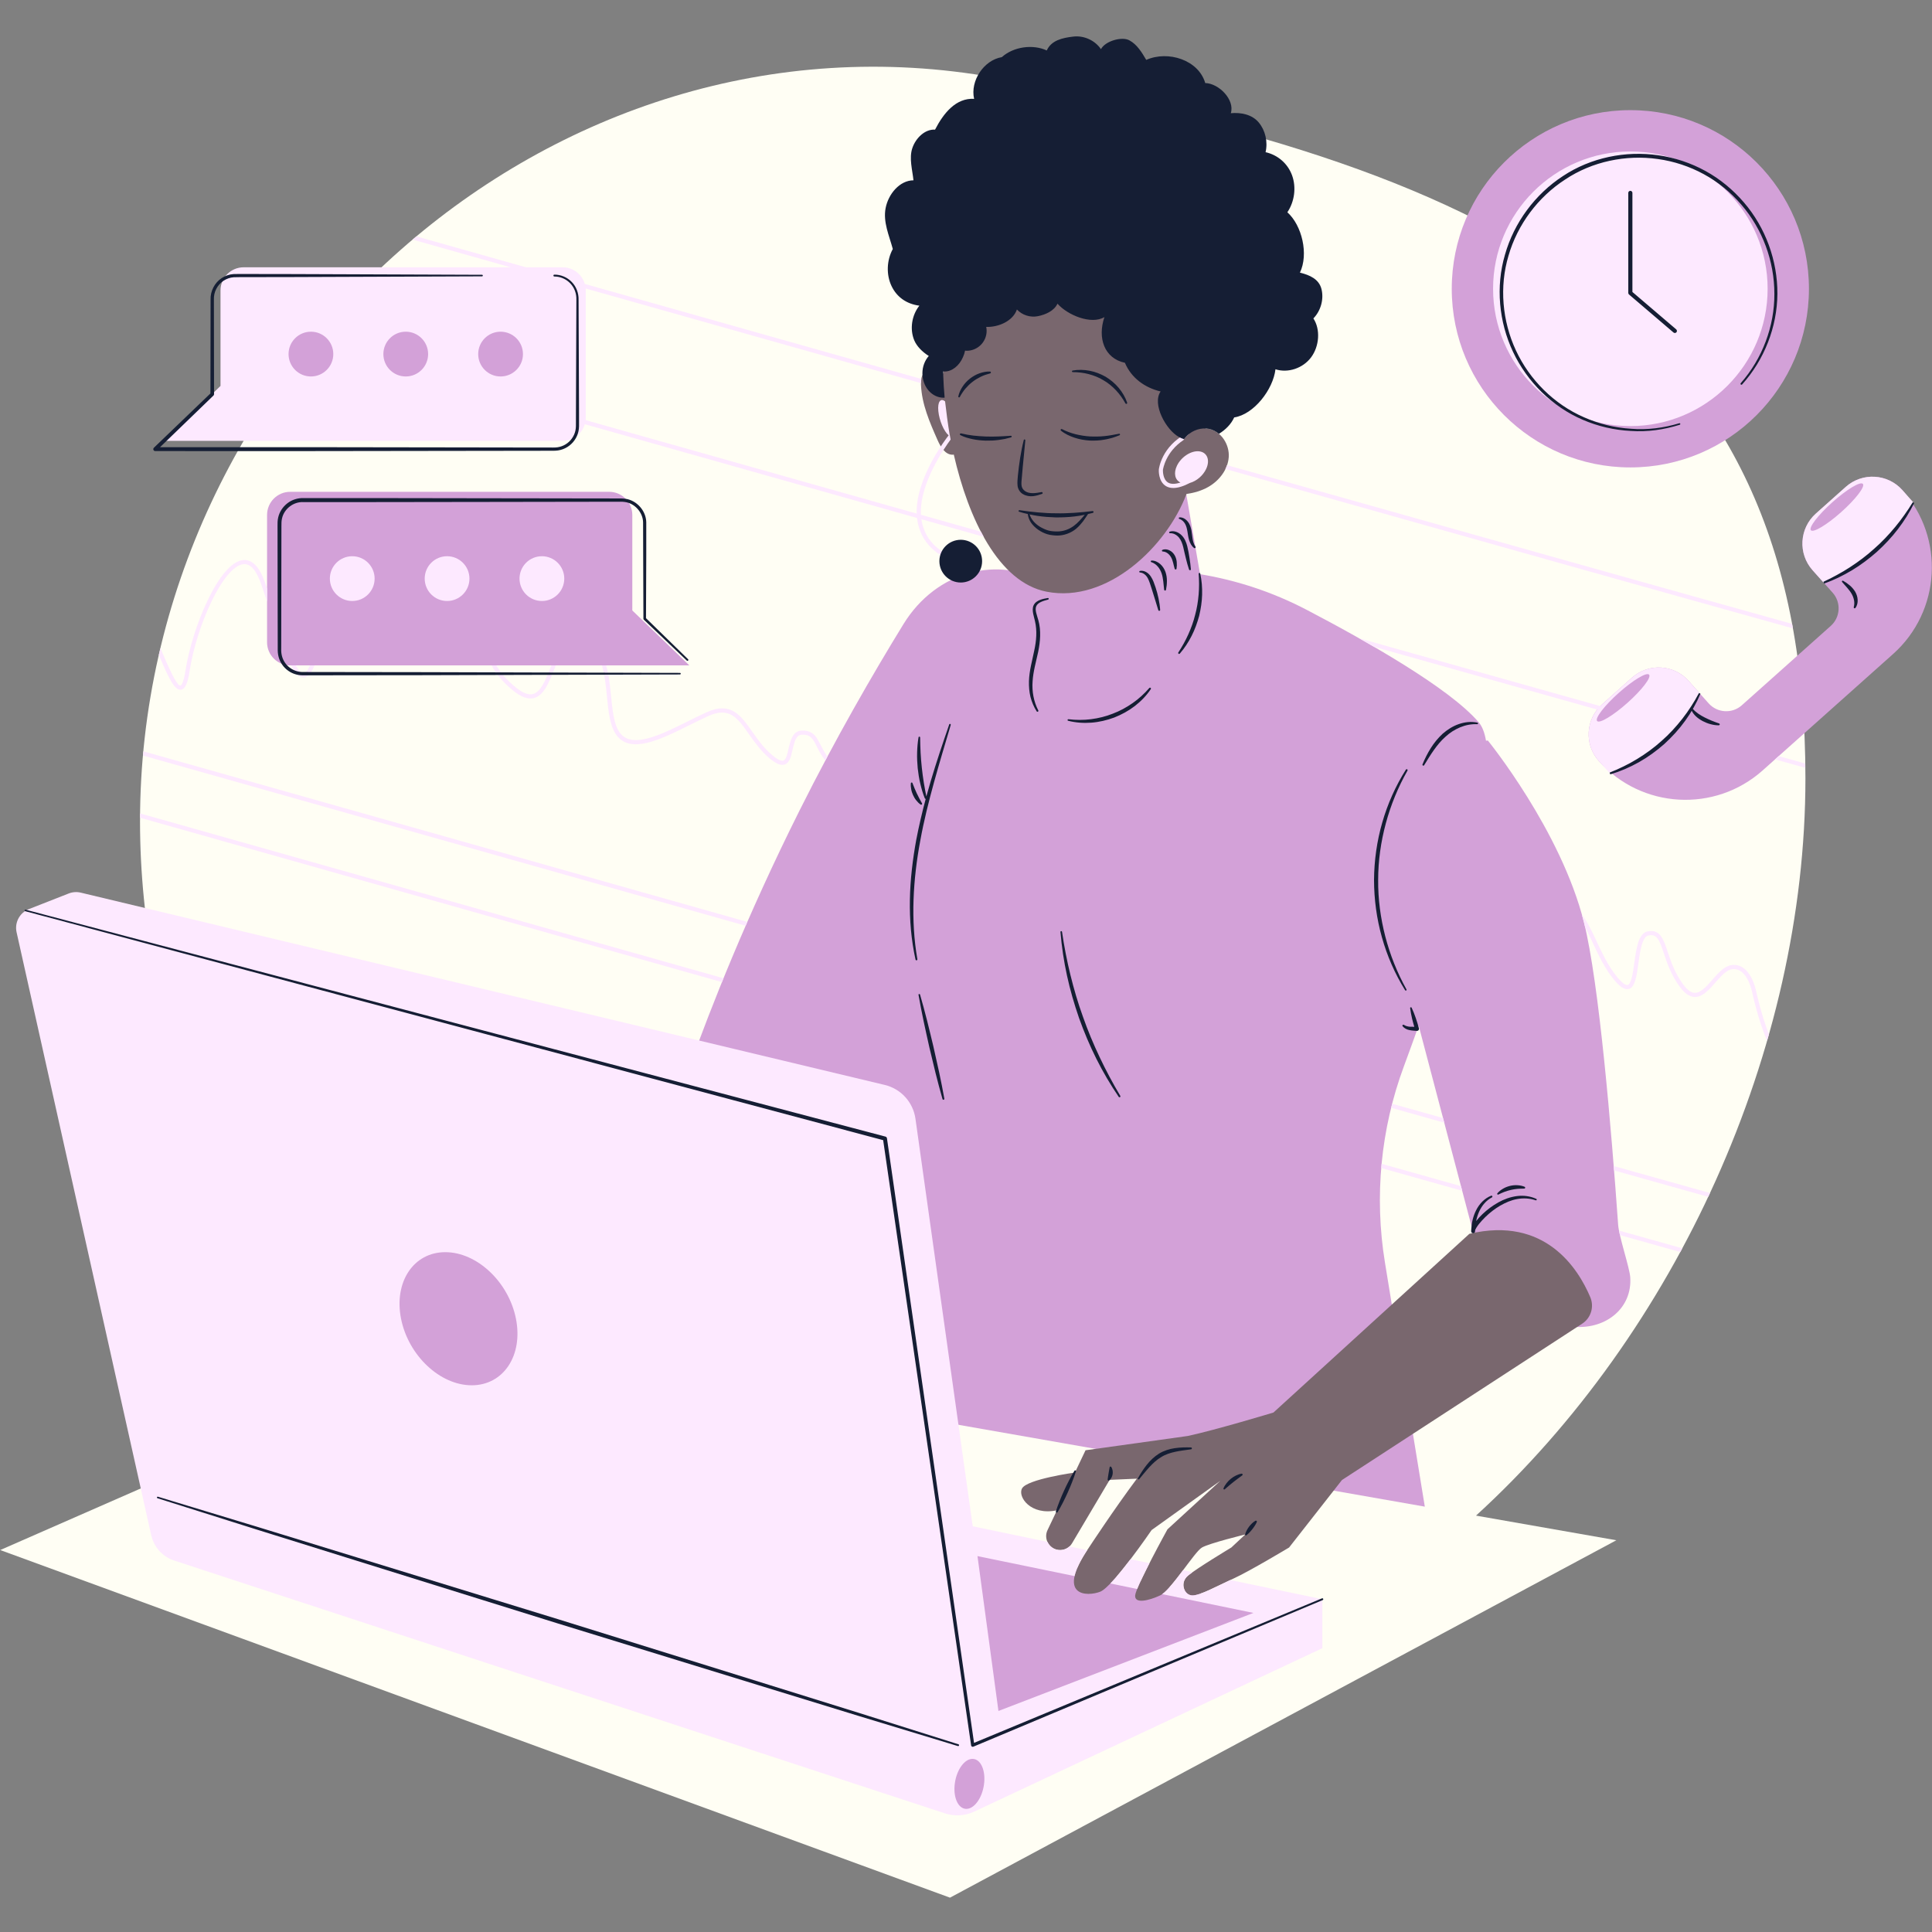
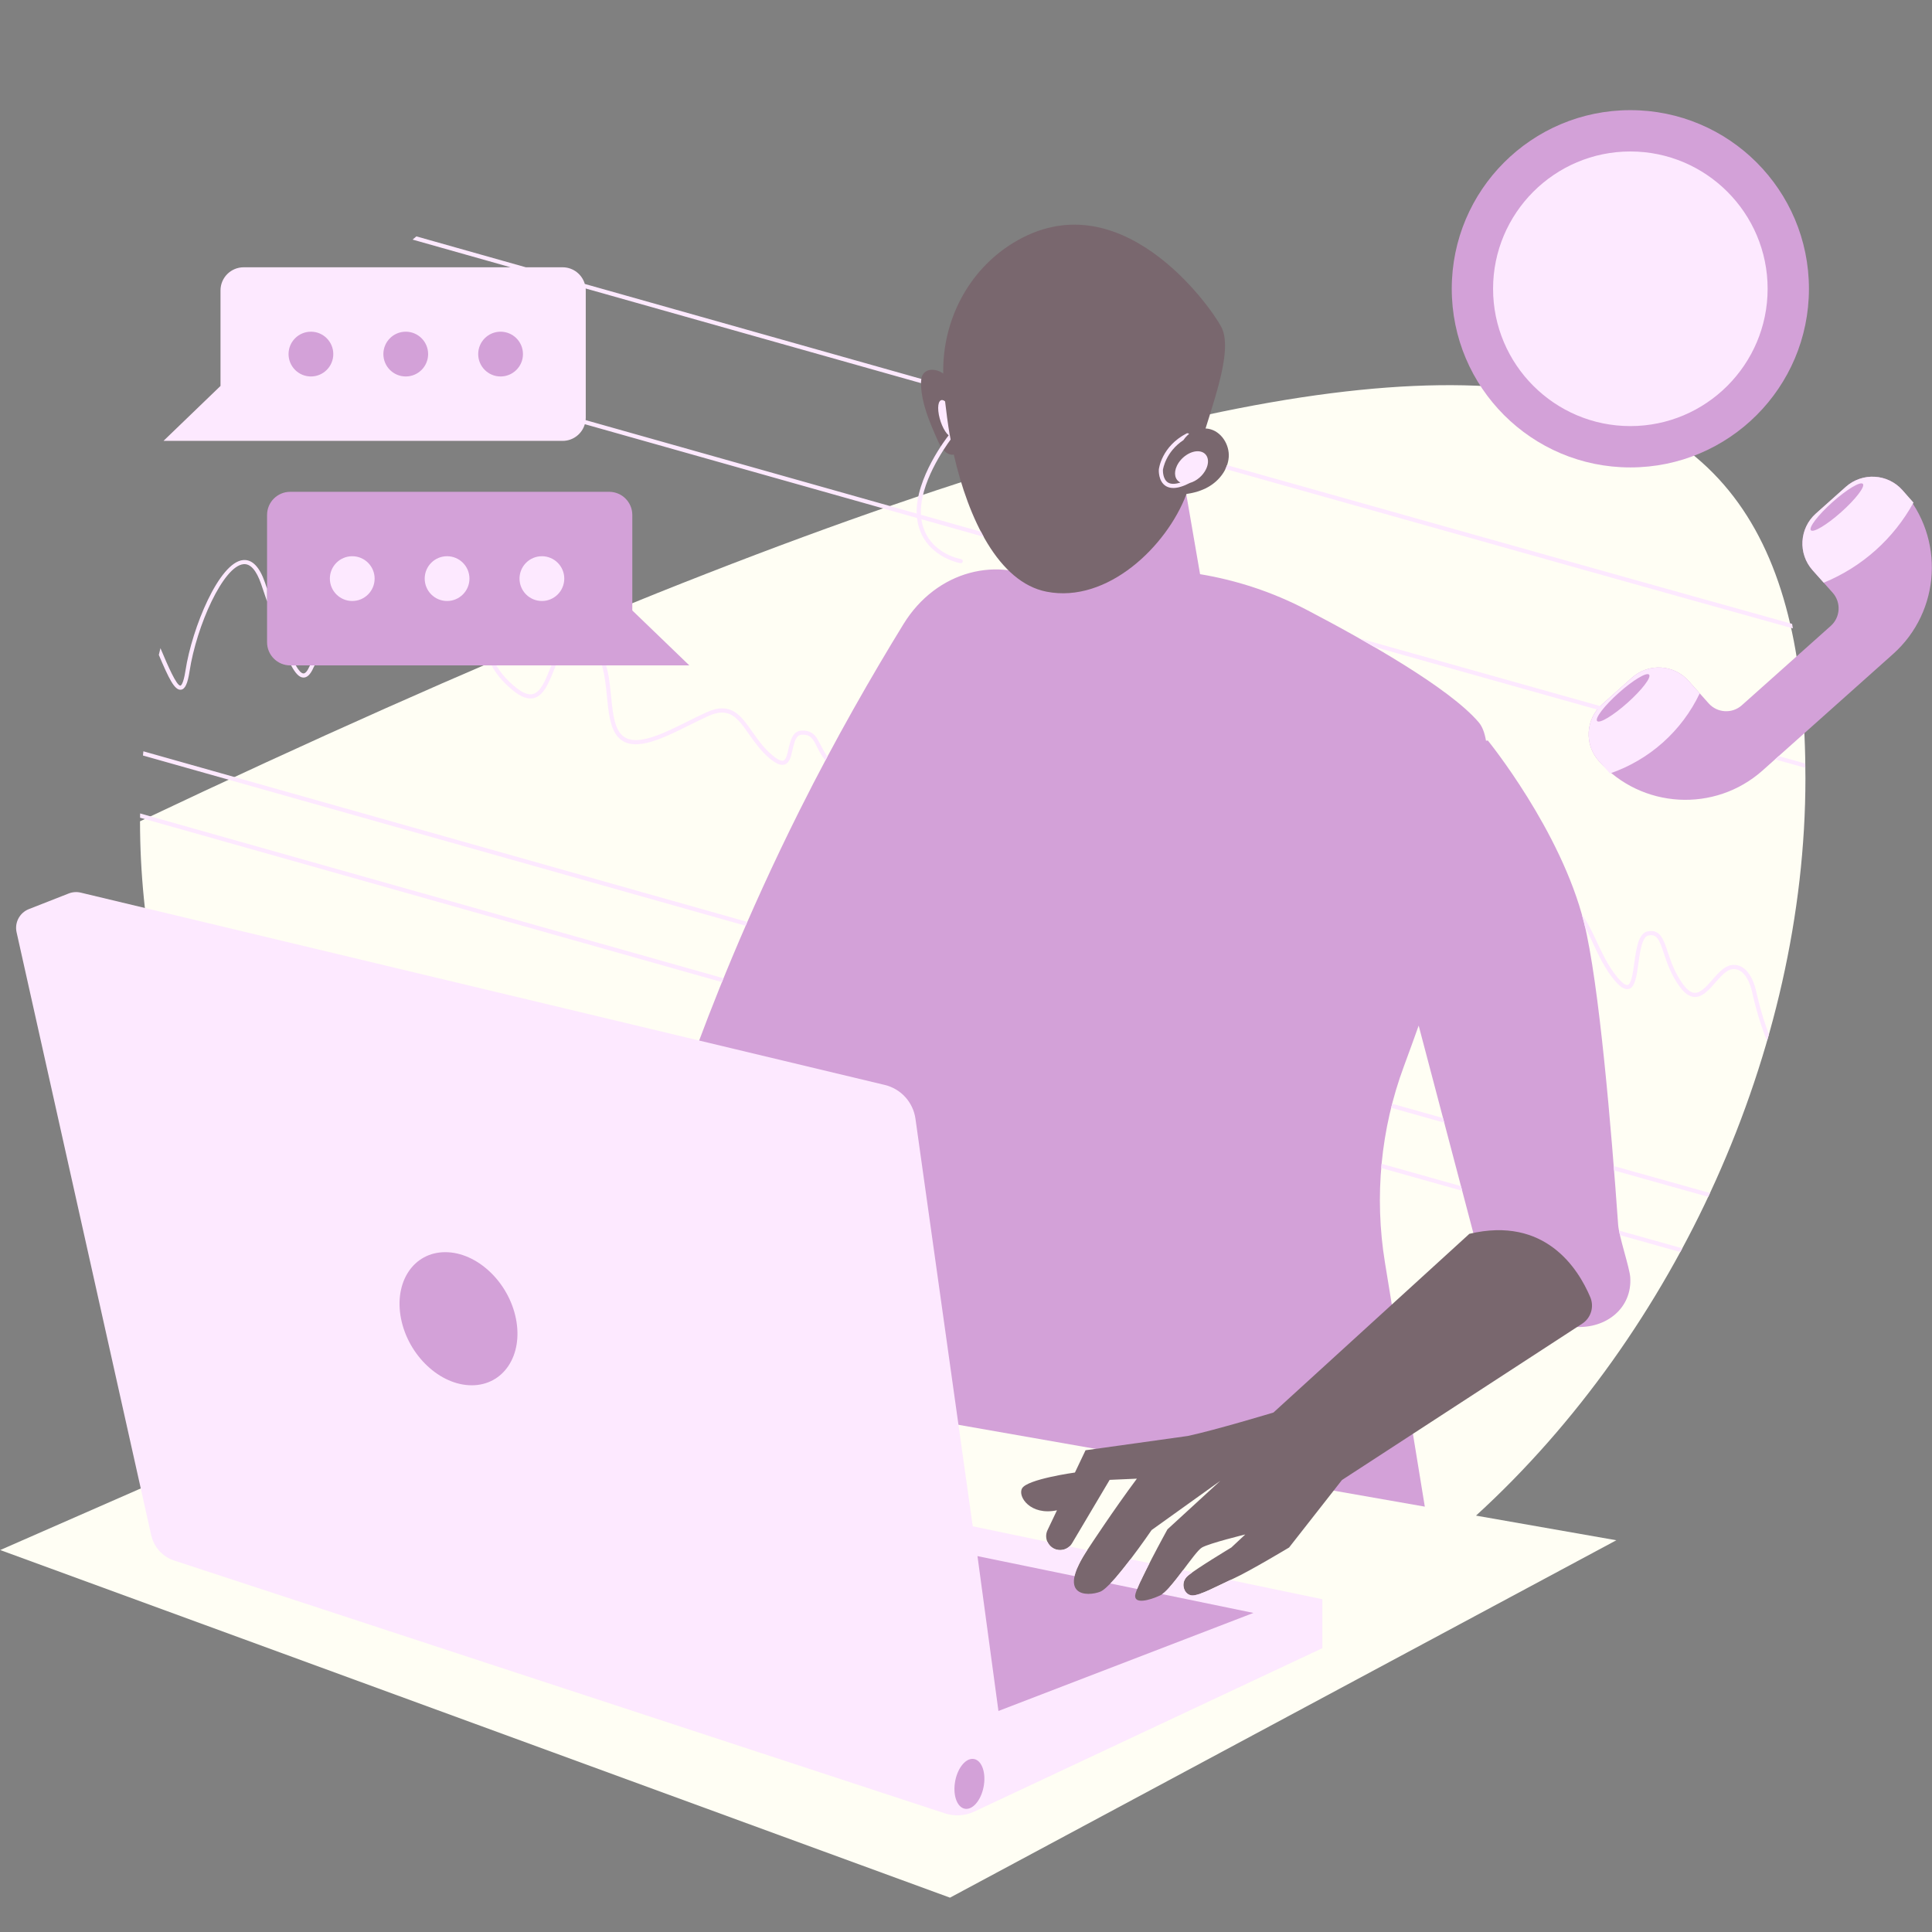
<svg xmlns="http://www.w3.org/2000/svg" width="810pt" viewBox="0 0 810 810" height="810pt" preserveAspectRatio="xMidYMid meet">
  <rect x="0" y="0" width="810" height="810" fill="#808080" stroke="none" />
  <defs />
  <g xml:id="surface1" id="surface1">
    <g clip-rule="nonzero">
-       <path style=" stroke:none;fill-rule:nonzero;fill:rgb(100%,99.609%,95.689%);fill-opacity:1;" d="M 618.82 635.43 L 677.664 645.758 L 398.289 795.602 L 0.094 649.863 L 150.195 584.07 C 93.91 516.527 58.703 430.891 58.703 344.336 C 58.703 154.703 230.633 -1.023 417.219 32.555 C 633.898 71.555 756.934 136.699 756.934 326.332 C 756.934 440.047 702.93 558.668 618.82 635.43 " />
+       <path style=" stroke:none;fill-rule:nonzero;fill:rgb(100%,99.609%,95.689%);fill-opacity:1;" d="M 618.82 635.43 L 677.664 645.758 L 398.289 795.602 L 0.094 649.863 L 150.195 584.07 C 93.91 516.527 58.703 430.891 58.703 344.336 C 633.898 71.555 756.934 136.699 756.934 326.332 C 756.934 440.047 702.93 558.668 618.82 635.43 " />
    </g>
    <g clip-rule="nonzero">
      <path style=" stroke:none;fill-rule:nonzero;fill:rgb(82.75%,63.139%,84.709%);fill-opacity:1;" d="M 797.586 205.477 C 791.402 198.547 780.777 197.945 773.848 204.125 L 761.289 215.332 C 754.359 221.52 753.758 232.145 759.938 239.074 L 768.348 248.496 C 771.969 252.559 771.613 258.793 767.555 262.414 L 730.277 295.68 C 726.219 299.309 719.988 298.949 716.359 294.887 L 707.957 285.457 C 701.777 278.535 691.148 277.926 684.227 284.113 L 671.668 295.32 C 664.738 301.5 664.129 312.125 670.312 319.059 C 688.203 339.117 718.973 340.871 739.027 322.977 L 793.668 274.215 C 813.723 256.312 815.477 225.539 797.586 205.477 Z M 683.527 195.969 C 724.887 195.969 758.406 162.438 758.406 121.07 C 758.406 79.707 724.887 46.18 683.527 46.18 C 642.18 46.18 608.656 79.707 608.656 121.07 C 608.656 162.438 642.18 195.969 683.527 195.969 Z M 265.098 255.934 L 265.098 215.902 C 265.098 210.539 260.758 206.195 255.398 206.195 L 121.672 206.195 C 116.312 206.195 111.969 210.539 111.969 215.902 L 111.969 269.27 C 111.969 274.621 116.312 278.969 121.672 278.969 L 289.004 278.969 Z M 209.867 161.293 C 216.953 161.293 222.719 155.535 222.719 148.453 C 222.719 141.359 216.953 135.602 209.867 135.602 C 202.785 135.602 197.023 141.359 197.023 148.453 C 197.023 155.535 202.785 161.293 209.867 161.293 Z M 170.113 161.293 C 177.191 161.293 182.957 155.535 182.957 148.453 C 182.957 141.359 177.191 135.602 170.113 135.602 C 163.031 135.602 157.266 141.359 157.266 148.453 C 157.266 155.535 163.031 161.293 170.113 161.293 Z M 130.355 161.293 C 137.438 161.293 143.199 155.535 143.199 148.453 C 143.199 141.359 137.438 135.602 130.355 135.602 C 123.27 135.602 117.512 141.359 117.512 148.453 C 117.512 155.535 123.27 161.293 130.355 161.293 Z M 678.414 513.504 C 675.605 473.875 670.441 412.012 664.082 386.691 C 654.387 348.051 623.793 310.473 623.793 310.473 C 623.523 310.488 623.273 310.516 623.008 310.535 C 622.453 307.258 621.488 304.633 619.984 302.859 C 607.73 288.43 572.234 268.418 547.738 255.625 C 533.645 248.266 518.562 243.277 503.133 240.727 L 495.578 196.93 L 446.086 224.742 C 446.086 224.742 443.723 233.465 441.309 243.957 C 440.512 244.188 439.711 244.422 438.922 244.66 C 418.852 232.672 392.629 239.129 378.773 261.684 C 365.77 282.848 350.301 309.656 335.238 339.754 C 313.004 384.16 297.797 423.023 289.258 446.781 C 284.285 460.621 290.594 475.988 303.84 482.375 L 309.523 485.117 C 322.258 491.262 337.566 487.234 345.629 475.629 L 359.016 456.359 C 359.176 457.258 359.312 458.16 359.48 459.051 L 384.504 594.316 L 597.359 631.664 L 580.645 529.316 C 576.125 501.66 578.852 473.312 588.59 447.047 C 590.578 441.684 592.66 435.953 594.785 429.984 L 622.859 536.516 C 627.152 552.781 644.41 561.91 660.266 556.293 C 673.441 557.191 684.336 548.387 683.488 535.535 C 683.211 531.367 678.766 518.5 678.414 513.504 Z M 186.688 521.512 C 179.934 521.512 173.926 524.305 169.758 529.375 C 164.734 535.5 162.902 544.312 164.742 553.551 C 168.105 570.48 182.918 584.254 197.77 584.254 C 204.523 584.254 210.531 581.457 214.691 576.383 C 219.719 570.262 221.547 561.445 219.715 552.203 C 216.352 535.277 201.531 521.512 186.688 521.512 Z M 408.012 735.688 L 407.715 735.68 C 403.465 735.68 399.559 740.684 398.621 747.316 C 398.016 751.578 398.816 755.539 400.766 757.906 C 401.875 759.254 403.289 760.02 404.852 760.109 L 405.156 760.113 C 409.398 760.113 413.309 755.113 414.25 748.48 C 414.852 744.215 414.047 740.258 412.098 737.887 C 410.996 736.535 409.582 735.773 408.012 735.688 Z M 405.723 648.016 L 537.785 675.219 L 415.758 722.137 Z M 405.723 648.016 " />
    </g>
    <path style=" stroke:none;fill-rule:nonzero;fill:rgb(47.449%,40.388%,43.14%);fill-opacity:1;" d="M 497.449 207.094 C 500.598 206.648 503.668 205.777 506.438 204.23 C 511.07 201.648 514.766 196.969 515.152 191.676 C 515.539 186.379 511.965 180.773 506.746 179.793 C 506.316 179.703 505.875 179.664 505.434 179.648 C 510.938 162.16 516.438 145.246 511.965 136.941 C 506.809 127.359 469.031 74.875 424.875 101.785 C 405.926 113.328 395.039 134.492 395.461 156.645 C 395.332 156.551 395.215 156.434 395.082 156.348 C 392.664 154.754 388.984 154.344 387.191 156.625 C 386.168 157.918 386.066 159.695 386.129 161.34 C 386.453 169.438 389.781 177.062 393.059 184.469 C 394.328 187.344 396.277 190.684 399.418 190.648 C 399.578 190.648 399.723 190.609 399.879 190.586 C 406.023 217.484 418.629 244.125 438.777 248.07 C 464.234 253.059 489.176 229.098 497.449 207.094 Z M 663.336 554.965 L 562.625 620.504 L 540.457 648.797 C 540.457 648.797 523.941 658.727 517.168 661.805 C 510.395 664.883 503.316 668.883 499.934 668.883 C 496.543 668.883 494.391 663.652 498.086 660.574 C 501.781 657.492 516.246 648.797 516.246 648.797 L 522.094 643.328 C 522.094 643.328 507.105 646.977 503.934 648.797 C 500.758 650.625 491.004 666.727 486.387 668.883 C 481.773 671.035 475.613 672.578 475.918 668.883 C 476.23 665.188 489.465 641.176 489.465 641.176 L 511.625 620.848 L 482.82 641.48 C 482.82 641.48 466.582 665.289 461.25 667.34 C 455.91 669.398 442.289 669.637 456.555 648.797 C 456.555 648.797 466.895 633 476.648 619.938 L 465.227 620.438 L 449.469 647.008 C 448.305 648.977 446.102 650.082 443.824 649.832 C 439.828 649.406 437.453 645.156 439.176 641.52 L 443.145 633.195 C 432.012 635.559 426.578 627.449 428.5 624.016 C 430.688 620.117 450.672 617.363 450.672 617.363 L 455.113 608.031 L 498 602.039 C 509.738 599.516 533.895 592.211 533.895 592.211 L 616.047 517.281 C 647.77 509.773 661.645 531.812 666.734 543.852 C 668.445 547.895 667.012 552.57 663.336 554.965 " />
    <path style=" stroke:none;fill-rule:nonzero;fill:rgb(99.219%,91.37%,100%);fill-opacity:1;" d="M 407.918 737.422 C 404.547 737.23 401.148 741.773 400.332 747.559 C 399.512 753.348 401.582 758.184 404.953 758.375 C 408.316 758.562 411.711 754.023 412.531 748.234 C 413.352 742.449 411.285 737.602 407.918 737.422 Z M 216.316 552.883 C 213.25 537.469 199.988 524.977 186.688 524.977 C 173.383 524.977 165.082 537.469 168.141 552.883 C 171.203 568.293 184.465 580.789 197.77 580.789 C 211.074 580.789 219.375 568.293 216.316 552.883 Z M 515.82 662.434 L 554.398 670.477 L 554.398 691.008 L 408.484 759.512 C 404.633 761.32 400.242 761.582 396.195 760.262 L 73.016 654.25 C 68.164 652.66 64.512 648.625 63.395 643.637 L 6.953 390.848 C 6.047 386.781 8.238 382.66 12.117 381.141 L 28.824 374.59 C 30.434 373.961 32.195 373.84 33.871 374.246 L 370.93 454.863 C 377.73 456.488 382.832 462.113 383.809 469.027 L 407.82 639.902 L 439.176 646.441 C 439.988 648.219 441.652 649.602 443.824 649.832 C 445.504 650.016 447.141 649.461 448.359 648.355 L 455.809 649.914 C 452.738 654.562 451.113 658.117 450.52 660.781 L 409.812 652.402 L 418.602 717.332 L 525.504 676.227 L 487.266 668.348 C 489.629 666.656 492.918 662.422 496.016 658.297 L 499.996 659.133 C 499.215 659.68 498.559 660.172 498.086 660.574 C 494.391 663.652 496.543 668.883 499.934 668.883 C 503.094 668.883 509.473 665.398 515.82 662.434 Z M 481.922 655.359 L 473.992 653.703 C 471.156 657.418 468.098 661.207 465.527 663.875 L 476.773 666.191 C 477.855 663.496 479.836 659.441 481.922 655.359 Z M 781.02 202.871 C 780 201.727 774.293 205.152 768.281 210.52 C 762.266 215.895 758.211 221.172 759.227 222.316 C 760.246 223.453 765.953 220.031 771.969 214.664 C 777.984 209.289 782.035 204.016 781.02 202.871 Z M 802.246 210.711 C 793.91 225.883 780.629 237.742 764.605 244.301 L 759.938 239.074 C 753.758 232.145 754.367 221.52 761.289 215.332 L 773.848 204.125 C 780.777 197.945 791.402 198.547 797.586 205.477 Z M 683.527 178.641 C 715.266 178.641 741.086 152.82 741.086 121.07 C 741.086 89.332 715.266 63.504 683.527 63.504 C 651.793 63.504 625.98 89.332 625.98 121.07 C 625.98 152.82 651.793 178.641 683.527 178.641 Z M 138.297 242.582 C 138.297 247.766 142.5 251.969 147.684 251.969 C 152.859 251.969 157.062 247.766 157.062 242.582 C 157.062 237.402 152.859 233.199 147.684 233.199 C 142.5 233.199 138.297 237.402 138.297 242.582 Z M 178.059 242.582 C 178.059 247.766 182.254 251.969 187.438 251.969 C 192.621 251.969 196.82 247.766 196.82 242.582 C 196.82 237.402 192.621 233.199 187.438 233.199 C 182.254 233.199 178.059 237.402 178.059 242.582 Z M 236.574 242.582 C 236.574 237.402 232.379 233.199 227.195 233.199 C 222.016 233.199 217.812 237.402 217.812 242.582 C 217.812 247.766 222.016 251.969 227.195 251.969 C 232.379 251.969 236.574 247.766 236.574 242.582 Z M 120.977 148.453 C 120.977 153.633 125.172 157.836 130.355 157.836 C 135.539 157.836 139.734 153.633 139.734 148.453 C 139.734 143.27 135.539 139.066 130.355 139.066 C 125.172 139.066 120.977 143.27 120.977 148.453 Z M 160.73 148.453 C 160.73 153.633 164.934 157.836 170.113 157.836 C 175.293 157.836 179.492 153.633 179.492 148.453 C 179.492 143.27 175.293 139.066 170.113 139.066 C 164.934 139.066 160.73 143.27 160.73 148.453 Z M 200.488 148.453 C 200.488 153.633 204.684 157.836 209.867 157.836 C 215.051 157.836 219.254 153.633 219.254 148.453 C 219.254 143.27 215.051 139.066 209.867 139.066 C 204.684 139.066 200.488 143.27 200.488 148.453 Z M 92.449 184.84 L 68.551 184.84 L 92.449 161.809 L 92.449 121.766 C 92.449 116.406 96.793 112.062 102.152 112.062 L 214.082 112.062 C 200.09 108.109 186.359 104.23 172.984 100.453 C 173.52 100 174.039 99.547 174.574 99.102 C 189.473 103.309 204.812 107.641 220.473 112.062 L 235.879 112.062 C 240.289 112.062 244.004 115.012 245.184 119.047 C 290.82 131.934 338.668 145.438 386.289 158.879 C 386.184 159.453 386.129 160.043 386.129 160.629 C 338.695 147.25 291.039 133.801 245.539 120.949 C 245.562 121.219 245.582 121.488 245.582 121.766 L 245.582 175.137 C 245.582 175.473 245.562 175.812 245.527 176.145 C 245.527 176.145 245.527 176.145 245.527 176.137 C 290.438 188.82 337.477 202.102 384.336 215.324 C 383.809 200.383 397.062 183.359 397.66 182.609 C 397.68 182.574 397.719 182.555 397.746 182.527 C 397.734 182.512 397.719 182.508 397.699 182.492 C 395.711 180.809 393.789 176.273 393.402 172.359 C 393.023 168.508 394.289 166.723 396.23 168.285 C 396.711 172.57 397.359 177.52 398.16 182.305 C 398.172 182.305 398.18 182.297 398.188 182.297 C 398.309 182.961 398.43 183.621 398.551 184.285 C 396.168 187.496 385.336 202.891 386.121 215.828 C 394.512 218.195 402.902 220.559 411.266 222.918 C 411.645 223.645 412.031 224.348 412.418 225.051 C 403.727 222.602 395.012 220.145 386.289 217.68 C 388.43 231.801 402.348 234.312 402.941 234.414 C 403.41 234.488 403.727 234.934 403.652 235.406 C 403.578 235.832 403.215 236.133 402.801 236.133 C 402.754 236.133 402.707 236.133 402.66 236.117 C 402.496 236.098 386.656 233.297 384.52 217.594 C 384.496 217.449 384.484 217.309 384.469 217.168 C 337.465 203.906 290.266 190.582 245.188 177.848 C 244.012 181.883 240.289 184.84 235.879 184.84 Z M 488.824 203.801 C 489.703 204.328 490.73 204.59 491.914 204.59 C 493.844 204.59 496.18 203.875 498.887 202.465 C 501.605 201.707 504.332 199.469 505.672 196.637 C 507.438 192.91 506.125 189.594 502.742 189.219 C 499.359 188.855 495.184 191.574 493.418 195.305 C 491.938 198.434 492.645 201.246 494.906 202.297 C 492.699 203.02 490.934 203.047 489.723 202.316 C 487.41 200.922 487.559 197.172 487.566 197.004 C 487.598 196.754 488.621 189.531 496.145 184.531 C 496.637 183.793 497.207 183.102 497.863 182.492 C 498.074 182.305 498.297 182.125 498.52 181.949 C 498.262 181.645 497.828 181.531 497.465 181.727 C 487.023 187.156 485.887 196.441 485.848 196.836 C 485.848 196.84 485.848 196.848 485.848 196.855 C 485.848 196.863 485.84 196.867 485.84 196.875 C 485.824 197.078 485.57 201.828 488.824 203.801 Z M 127.207 282.34 C 126.254 282.293 125.18 281.047 124.008 278.969 L 122.059 278.969 C 123.812 282.258 125.422 283.988 127.129 284.07 C 128.766 284.145 130.152 282.785 131.418 279.93 C 131.574 279.582 131.75 279.293 131.91 278.969 L 129.969 278.969 C 129.93 279.062 129.875 279.137 129.832 279.227 C 128.934 281.27 128.008 282.414 127.207 282.34 Z M 75.859 289.168 C 77.59 288.953 78.672 286.645 79.473 281.438 C 82.406 262.277 93.652 237.289 102.105 236.531 C 105 236.266 107.477 239.07 109.473 244.848 C 110.34 247.359 111.164 249.797 111.969 252.188 L 111.969 246.805 C 111.688 245.965 111.402 245.133 111.109 244.281 C 108.824 237.648 105.738 234.473 101.949 234.805 C 91.902 235.703 80.527 263.129 77.758 281.176 C 76.844 287.129 75.77 287.434 75.648 287.449 C 74.012 287.605 70.25 278.805 67.52 272.344 C 67.441 272.145 67.352 271.941 67.27 271.738 C 67.047 272.688 66.805 273.629 66.586 274.574 C 70.75 284.402 73.18 289.484 75.859 289.168 Z M 336.152 306.293 C 332.293 306.398 331.352 310.59 330.594 313.953 C 330.094 316.188 329.574 318.496 328.43 318.879 C 327.793 319.098 326.48 318.879 323.809 316.648 C 320.258 313.684 317.656 309.992 315.379 306.746 C 310.574 299.922 306.434 294.027 296.332 298.59 C 293.711 299.773 290.957 301.133 288.305 302.461 C 276.77 308.188 264.844 314.109 259.812 307.117 C 257.363 303.715 256.785 297.898 256.18 291.738 C 255.758 287.469 255.305 282.949 254.133 278.969 L 252.336 278.969 C 253.547 282.84 254.004 287.402 254.453 291.91 C 255.09 298.305 255.684 304.348 258.402 308.125 C 264.297 316.324 276.898 310.062 289.07 304.012 C 291.715 302.699 294.449 301.336 297.039 300.168 C 305.836 296.199 309.246 301.039 313.957 307.738 C 316.305 311.082 318.973 314.867 322.691 317.98 C 325.414 320.246 327.41 321.055 328.984 320.527 C 331.051 319.828 331.645 317.16 332.289 314.34 C 333.133 310.57 333.863 308.094 336.199 308.023 C 339.887 307.895 340.785 309.715 342.438 312.973 C 343.316 314.703 344.352 316.715 346.016 318.875 C 346.312 318.305 346.617 317.742 346.918 317.184 C 345.609 315.375 344.738 313.668 343.98 312.188 C 342.27 308.824 340.895 306.203 336.152 306.293 Z M 223.441 290.977 C 221.535 291.469 219.211 290.582 216.328 288.27 C 212.25 284.992 209.754 281.812 208.09 278.969 L 206.098 278.969 C 207.824 282.168 210.523 285.832 215.242 289.621 C 218.582 292.301 221.406 293.297 223.875 292.652 C 227.934 291.59 230.012 286.469 232.203 281.039 C 232.488 280.344 232.773 279.652 233.059 278.969 L 231.184 278.969 C 230.984 279.449 230.789 279.922 230.602 280.391 C 228.57 285.406 226.664 290.137 223.441 290.977 Z M 725.941 404.621 C 722.93 405.027 720.395 407.938 717.938 410.746 C 715.527 413.5 712.969 416.363 710.527 416.258 C 708.992 416.195 707.441 415.086 705.77 412.844 C 702.164 408.012 700.512 403.043 699.188 399.051 C 697.406 393.703 695.992 389.48 690.844 390.484 C 686.906 391.246 686.031 397.562 685.195 403.668 C 684.652 407.605 683.977 412.5 682.434 412.945 C 681.938 413.09 680.715 412.879 678.148 409.82 C 674.414 405.375 671.688 399.566 669.285 394.449 C 667.277 390.156 665.422 386.23 663.242 383.551 C 663.535 384.594 663.816 385.645 664.082 386.691 C 664.25 387.375 664.422 388.086 664.59 388.816 C 665.625 390.734 666.648 392.906 667.723 395.188 C 670.164 400.398 672.941 406.312 676.824 410.93 C 679.328 413.922 681.262 415.086 682.914 414.613 C 685.539 413.855 686.176 409.246 686.906 403.906 C 687.629 398.66 688.449 392.711 691.168 392.184 C 694.688 391.504 695.668 393.961 697.543 399.602 C 698.91 403.707 700.609 408.824 704.383 413.883 C 706.387 416.562 708.375 417.906 710.461 417.988 C 713.781 418.098 716.562 414.949 719.234 411.883 C 721.48 409.32 723.809 406.66 726.172 406.34 C 732.52 405.469 734.543 415.754 734.57 415.883 C 734.719 416.594 736.977 427.121 740.84 436.391 C 741.098 435.492 741.375 434.594 741.625 433.691 C 738.289 424.961 736.293 415.688 736.266 415.547 C 736.172 415.051 733.906 403.547 725.941 404.621 Z M 303.348 410.137 C 211.125 384.102 123.48 359.336 58.75 341.039 C 58.746 341.645 58.73 342.238 58.727 342.832 C 123.5 361.141 210.836 385.82 302.684 411.754 C 302.906 411.215 303.125 410.68 303.348 410.137 Z M 579.25 487.934 C 579.191 488.523 579.156 489.109 579.109 489.699 C 590.715 492.969 602.039 496.156 613.043 499.25 L 612.527 497.301 C 601.734 494.27 590.617 491.133 579.25 487.934 Z M 679.172 517.828 C 688 520.312 696.465 522.68 704.477 524.93 C 704.754 524.406 705.031 523.887 705.309 523.363 C 696.934 521.016 688.051 518.527 678.766 515.914 C 678.875 516.516 679.016 517.16 679.172 517.828 Z M 751.344 261.566 C 701.656 247.719 613.988 223.07 514.434 195.008 C 514.246 195.562 514.016 196.098 513.758 196.625 C 613.91 224.848 702.035 249.629 751.676 263.453 C 751.566 262.824 751.465 262.188 751.344 261.566 Z M 669.605 302.297 C 670.625 303.441 676.328 300.016 682.344 294.645 C 688.359 289.277 692.414 283.996 691.391 282.852 C 690.371 281.711 684.664 285.141 678.648 290.508 C 672.637 295.875 668.582 301.156 669.605 302.297 Z M 669.645 297.484 C 641.59 289.609 609.984 280.723 576.051 271.164 C 573.984 269.973 571.922 268.789 569.867 267.625 C 606.656 277.988 640.852 287.605 670.93 296.043 C 670.922 296.051 670.922 296.051 670.922 296.051 C 671.168 295.809 671.402 295.551 671.668 295.32 L 684.227 284.113 C 691.148 277.926 701.777 278.535 707.957 285.457 L 712.617 290.691 C 705.102 306.5 691.535 318.609 674.977 324.281 L 670.312 319.059 C 664.801 312.879 664.703 303.766 669.652 297.48 C 669.652 297.48 669.645 297.484 669.645 297.484 Z M 745.727 317 L 744.191 318.367 C 748.684 319.617 752.941 320.809 756.883 321.906 C 756.879 321.305 756.879 320.703 756.871 320.105 C 753.371 319.133 749.645 318.094 745.727 317 Z M 676.707 490.707 C 690.906 494.695 704.133 498.402 716.191 501.781 C 716.441 501.246 716.68 500.711 716.93 500.184 C 704.625 496.738 691.102 492.949 676.559 488.867 C 676.613 489.484 676.66 490.094 676.707 490.707 Z M 583.258 464.434 C 590.801 466.559 598.23 468.648 605.52 470.699 L 605.004 468.75 C 598.016 466.789 590.895 464.785 583.668 462.75 C 583.527 463.309 583.398 463.871 583.258 464.434 Z M 312.625 388.129 C 217.73 361.34 126.926 335.68 59.938 316.75 C 59.988 316.16 60.059 315.578 60.113 314.988 C 127.047 333.914 218.109 359.641 313.32 386.516 C 313.082 387.066 312.859 387.586 312.625 388.129 " />
-     <path style=" stroke:none;fill-rule:nonzero;fill:rgb(8.24%,11.76%,20.389%);fill-opacity:1;" d="M 720.738 303.312 C 719.688 302.941 718.66 302.574 717.652 302.156 C 716.652 301.73 715.656 301.305 714.695 300.801 C 712.855 299.855 711.094 298.773 709.734 297.207 L 710.047 296.695 L 711.57 293.797 L 712.254 292.32 L 712.586 291.578 L 712.754 291.207 L 712.836 291.016 L 712.875 290.926 L 712.895 290.879 L 712.91 290.852 L 712.914 290.848 C 712.781 290.777 713.215 290.98 712.617 290.691 C 712.023 290.414 712.449 290.617 712.312 290.562 L 712.309 290.57 L 712.293 290.59 L 712.273 290.637 L 712.219 290.723 L 712.125 290.902 L 711.922 291.246 L 711.523 291.949 L 710.742 293.359 L 709.051 296.094 L 707.258 298.75 L 705.344 301.324 C 702.711 304.68 699.824 307.836 696.609 310.645 C 693.449 313.5 689.984 316.02 686.344 318.23 L 683.57 319.836 L 680.723 321.305 L 677.816 322.672 L 676.328 323.285 L 675.594 323.598 L 675.219 323.754 L 675.035 323.836 L 674.895 323.895 L 674.875 323.902 L 674.859 323.91 C 674.914 324.078 674.727 323.543 674.977 324.281 C 675.234 325.027 675.059 324.484 675.117 324.652 L 675.125 324.648 L 675.152 324.641 L 675.199 324.629 L 675.293 324.594 L 675.883 324.41 L 676.652 324.16 L 678.203 323.645 L 681.25 322.453 L 684.219 321.082 L 687.117 319.559 C 690.926 317.41 694.477 314.82 697.766 311.93 C 700.992 308.984 703.969 305.742 706.516 302.195 L 708.355 299.488 L 709.262 297.992 C 709.68 298.875 710.312 299.645 711.008 300.309 C 711.867 301.141 712.875 301.785 713.902 302.34 C 714.945 302.879 716.035 303.32 717.164 303.613 C 718.289 303.91 719.445 304.113 720.617 304.086 C 720.777 304.078 720.934 303.977 720.988 303.816 C 721.062 303.613 720.949 303.383 720.738 303.312 Z M 775.473 245.391 C 774.605 244.652 773.691 244.023 772.719 243.488 C 772.602 243.422 772.453 243.434 772.348 243.523 C 772.203 243.637 772.184 243.855 772.297 243.996 C 772.996 244.855 773.762 245.633 774.445 246.434 C 775.121 247.238 775.77 248.031 776.266 248.895 C 776.766 249.734 777.109 250.664 777.305 251.609 C 777.488 252.566 777.477 253.547 777.191 254.527 L 777.191 254.535 C 777.148 254.691 777.199 254.859 777.332 254.961 C 777.508 255.098 777.754 255.062 777.887 254.887 C 778.633 253.926 778.902 252.645 778.828 251.434 C 778.766 250.215 778.363 249.047 777.754 248.008 C 777.125 246.996 776.344 246.113 775.473 245.391 Z M 802.246 210.711 C 801.664 210.391 802.078 210.629 801.949 210.562 L 801.941 210.566 L 801.93 210.586 L 801.902 210.637 L 801.848 210.715 L 801.523 211.223 L 801.09 211.895 L 800.238 213.246 L 798.43 215.879 L 796.543 218.453 L 794.559 220.941 C 791.848 224.211 788.926 227.305 785.73 230.086 C 782.59 232.938 779.188 235.48 775.629 237.797 L 772.922 239.48 L 770.152 241.051 L 767.332 242.547 L 765.891 243.23 L 764.816 243.758 L 764.633 243.848 L 764.543 243.895 L 764.496 243.914 L 764.477 243.93 L 764.465 243.934 C 764.531 244.098 764.309 243.578 764.605 244.301 C 764.902 245.023 764.691 244.496 764.762 244.66 L 764.773 244.652 L 764.801 244.645 L 764.844 244.633 L 764.938 244.59 L 765.125 244.516 L 766.262 244.09 L 767.773 243.496 L 770.73 242.176 L 773.617 240.699 L 776.441 239.098 C 780.148 236.863 783.625 234.242 786.879 231.379 C 790.086 228.461 793.078 225.301 795.703 221.855 L 797.613 219.23 L 799.398 216.531 L 801.035 213.734 L 801.793 212.301 L 802.164 211.582 L 802.348 211.223 L 802.441 211.047 L 802.523 210.887 L 802.531 210.879 C 802.402 210.805 802.82 211.027 802.246 210.711 Z M 683.527 80.008 C 683.055 80.008 682.664 80.398 682.664 80.871 L 682.664 122.809 C 682.664 123.059 682.777 123.305 682.969 123.465 L 701.629 139.406 C 701.793 139.539 701.996 139.613 702.191 139.613 C 702.434 139.613 702.68 139.508 702.855 139.309 C 703.164 138.945 703.117 138.398 702.754 138.086 L 684.395 122.41 L 684.395 80.871 C 684.395 80.398 684.008 80.008 683.527 80.008 Z M 715.012 71.68 C 708.898 68.324 702.184 66.09 695.281 65.102 C 681.512 63.098 666.945 66.059 655.273 73.812 C 643.578 81.441 634.77 93.348 630.969 106.773 C 627.023 120.176 628.41 134.957 634.344 147.52 C 640.27 160.098 650.793 170.52 663.594 176 C 669.977 178.758 676.844 180.332 683.758 180.672 C 690.68 181.16 697.656 180.156 704.246 178.078 C 704.426 178.023 704.52 177.844 704.465 177.668 C 704.41 177.492 704.227 177.395 704.051 177.449 C 697.516 179.426 690.621 180.32 683.812 179.758 C 677.008 179.34 670.281 177.707 664.07 174.934 C 651.559 169.492 641.305 159.25 635.566 146.938 C 629.836 134.648 628.543 120.23 632.449 107.195 C 636.211 94.145 644.832 82.613 656.211 75.254 C 667.52 67.707 681.648 64.766 695.059 66.672 C 701.77 67.602 708.32 69.754 714.281 73 C 720.258 76.242 725.59 80.629 730.027 85.766 C 738.953 96.035 743.926 109.562 743.914 123.188 C 743.98 136.82 738.844 150.391 729.805 160.656 C 729.668 160.82 729.684 161.062 729.84 161.207 C 730 161.355 730.25 161.34 730.395 161.18 C 739.672 150.879 745.082 137.133 745.18 123.195 C 745.258 109.273 740.219 95.391 731.109 84.832 C 726.578 79.555 721.125 75.031 715.012 71.68 Z M 208.109 208.902 L 154.234 208.82 L 127.289 208.82 C 124.93 208.746 122.402 209.484 120.496 210.992 C 118.566 212.477 117.133 214.629 116.617 217.02 C 116.34 218.203 116.34 219.469 116.355 220.551 L 116.363 223.922 L 116.367 230.656 L 116.414 257.602 L 116.441 271.074 L 116.441 272.754 C 116.469 273.363 116.504 273.965 116.617 274.555 C 116.828 275.746 117.25 276.898 117.852 277.938 C 119.047 280.039 121.012 281.668 123.277 282.496 C 124.406 282.906 125.605 283.129 126.809 283.137 L 130.18 283.137 L 136.91 283.125 L 150.383 283.109 L 177.32 283.078 L 285.078 282.773 C 285.254 282.773 285.402 282.621 285.402 282.441 C 285.41 282.258 285.262 282.109 285.078 282.109 L 177.32 281.805 L 150.383 281.77 L 136.91 281.75 L 130.18 281.742 L 126.816 281.734 C 125.773 281.73 124.738 281.527 123.766 281.168 C 121.816 280.449 120.117 279.035 119.094 277.223 C 118.582 276.316 118.223 275.328 118.047 274.305 C 117.945 273.797 117.918 273.277 117.898 272.754 L 117.906 271.074 L 117.926 257.602 L 117.973 230.656 L 117.984 223.922 L 117.992 220.551 C 117.984 219.387 117.992 218.391 118.23 217.383 C 119.102 213.32 123.074 210.258 127.289 210.512 L 154.234 210.508 L 208.109 210.434 L 235.047 210.391 L 248.512 210.371 L 255.25 210.359 L 258.613 210.359 C 259.742 210.363 260.879 210.305 261.883 210.453 C 266.07 210.945 269.543 214.785 269.617 219.016 L 269.656 232.465 L 269.758 259.406 C 269.758 259.543 269.812 259.691 269.922 259.801 L 287.941 276.945 C 288.094 277.094 288.34 277.086 288.488 276.938 C 288.645 276.781 288.637 276.531 288.48 276.383 L 270.84 259.176 L 270.949 232.465 L 270.949 218.961 C 270.867 214.105 266.91 209.688 262.07 209.098 C 260.852 208.922 259.73 208.992 258.613 208.977 L 255.25 208.969 L 248.512 208.965 L 235.047 208.938 Z M 65.078 189.117 L 127.863 189.125 L 190.656 189.039 L 222.047 188.996 L 229.898 188.984 C 231.211 188.965 232.488 189.051 233.918 188.855 C 235.297 188.66 236.637 188.172 237.828 187.434 C 240.215 185.977 241.969 183.516 242.535 180.773 C 242.672 180.09 242.754 179.391 242.762 178.695 L 242.766 176.727 L 242.762 172.801 L 242.637 141.402 L 242.57 125.699 C 242.66 123 241.648 120.203 239.734 118.246 C 237.855 116.27 235.141 115.105 232.414 115.141 C 232.199 115.141 232.016 115.316 232.02 115.535 C 232.02 115.75 232.191 115.926 232.414 115.926 C 234.93 115.918 237.406 117.008 239.121 118.836 C 240.859 120.664 241.75 123.16 241.648 125.699 L 241.582 141.402 L 241.469 172.801 L 241.461 176.727 L 241.453 178.684 C 241.441 179.297 241.371 179.898 241.25 180.504 C 240.75 182.891 239.215 185.031 237.129 186.297 C 236.09 186.934 234.926 187.352 233.719 187.527 C 232.551 187.691 231.203 187.609 229.898 187.621 L 222.047 187.617 L 190.656 187.57 L 127.863 187.48 L 67.094 187.488 L 89.512 165.82 C 89.656 165.68 89.742 165.492 89.742 165.273 L 89.676 125.59 C 89.547 122.457 91.121 119.434 93.699 117.711 C 94.988 116.879 96.477 116.324 98.02 116.238 C 99.566 116.164 101.293 116.211 102.922 116.191 L 122.758 116.156 L 202.094 115.859 C 202.277 115.859 202.426 115.715 202.426 115.535 C 202.426 115.352 202.277 115.203 202.094 115.203 L 122.758 114.902 L 102.922 114.871 C 101.254 114.883 99.668 114.828 97.918 114.902 C 96.148 115 94.438 115.637 92.949 116.582 C 89.984 118.52 88.152 122.086 88.289 125.59 L 88.227 164.949 L 64.516 187.719 C 64.363 187.867 64.266 188.078 64.266 188.305 C 64.266 188.762 64.633 189.117 65.078 189.117 Z M 373.785 119.934 C 376.055 124.703 380.27 127.492 385.453 128.148 C 382.23 132.184 381.363 138.02 383.301 142.668 C 384.344 145.18 386.684 147.547 389.395 149.238 C 387.754 151.094 386.723 153.672 386.723 156.527 C 386.723 162.176 390.711 166.75 395.621 166.75 C 395.77 166.75 395.906 166.707 396.047 166.703 C 395.758 163.547 395.562 160.488 395.461 157.586 C 395.438 156.957 395.445 156.332 395.445 155.695 C 395.641 155.719 395.832 155.758 396.035 155.758 C 399.207 155.758 402.211 153.262 403.723 149.742 C 404.121 148.902 404.418 147.969 404.613 146.992 C 404.844 147.012 405.062 147.059 405.289 147.059 C 409.906 147.059 413.648 143.316 413.648 138.703 C 413.648 138.141 413.586 137.59 413.477 137.062 C 418.621 137.219 424.676 134.625 426.348 129.754 C 428.527 132.102 431.918 133.191 435.098 132.57 C 438.277 131.945 441.992 130.344 443.352 127.309 C 447.516 132.07 457.469 136.258 463.035 132.941 C 460.066 141.688 462.949 150.25 471.629 152.102 C 474.289 158.453 479.984 162.566 486.59 164.117 C 482.918 169.422 488.863 180.301 494.312 183.223 C 494.973 183.602 495.691 183.887 496.422 184.129 C 496.855 183.543 497.328 182.992 497.863 182.492 C 500.219 180.305 503.594 179.191 506.746 179.793 C 508.359 180.098 509.812 180.84 511.043 181.883 C 513.824 180.176 516.16 177.828 517.438 175.008 C 525.699 173.754 533.758 163.316 534.746 154.816 C 539.977 156.516 546.285 154.398 549.703 149.793 C 553.117 145.191 553.695 138.133 550.641 133.496 C 553.746 130.328 555.094 125.477 554.047 121.238 C 552.996 117.004 549.148 115.336 545 114.293 C 548.727 106.57 545.863 94.492 539.734 88.996 C 542.766 84.488 543.523 78.512 541.711 73.527 C 539.891 68.539 535.688 64.953 530.598 63.805 C 531.609 59.43 530.512 54.672 527.723 51.336 C 524.938 48.008 520.375 47.07 516.023 47.457 C 517.797 41.828 511.004 34.941 505.301 34.82 C 502.527 25.176 489.77 21.039 480.566 25.109 C 478.707 21.941 476.699 18.625 473.492 16.906 C 470.289 15.188 463.328 17.238 461.582 20.609 C 459.039 16.887 454.414 14.793 449.922 15.344 C 445.422 15.875 440.77 16.898 438.859 21.156 C 433.086 18.469 424.941 19.523 420.023 23.953 C 412.457 25.219 406.691 33.887 408.398 41.441 C 400.816 41.008 395.641 47.348 392.027 54.34 C 387.746 54.109 383.91 57.895 382.496 62.109 C 381.074 66.32 382.523 71.227 382.977 75.594 C 377.184 75.633 372.445 81.348 371.305 87.215 C 370.16 93.074 372.785 98.727 374.312 104.398 C 371.715 109.164 371.512 115.16 373.785 119.934 Z M 401.828 731.301 L 359.949 718.09 L 318.023 705.027 L 234.172 678.922 L 150.223 653.133 L 108.242 640.246 L 66.215 627.504 C 66.047 627.449 65.863 627.551 65.809 627.719 C 65.754 627.895 65.852 628.078 66.027 628.141 L 107.898 641.355 L 149.816 654.434 L 233.66 680.574 L 317.605 706.395 L 359.578 719.293 L 401.598 732.047 C 401.801 732.105 402.016 731.992 402.082 731.789 C 402.145 731.586 402.031 731.363 401.828 731.301 Z M 554.242 670.117 L 408.371 730.707 L 371.859 477.227 C 371.809 476.902 371.574 476.617 371.234 476.527 L 10.75 381.395 C 10.574 381.344 10.391 381.445 10.344 381.625 C 10.297 381.801 10.406 381.98 10.582 382.027 L 370.27 478.016 L 407.145 731.77 C 407.152 731.824 407.164 731.883 407.188 731.938 C 407.336 732.281 407.734 732.453 408.078 732.305 L 554.547 670.84 C 554.75 670.758 554.844 670.527 554.758 670.324 C 554.676 670.121 554.445 670.035 554.242 670.117 Z M 469.551 459.988 C 469.742 459.871 469.801 459.629 469.688 459.445 C 466.543 454.172 463.66 448.766 461.039 443.234 C 458.422 437.707 456.055 432.062 454.035 426.281 C 451.945 420.535 450.234 414.652 448.766 408.703 C 447.316 402.762 446.141 396.742 445.262 390.664 C 445.234 390.496 445.086 390.367 444.91 390.383 C 444.727 390.395 444.59 390.559 444.605 390.738 C 445.113 396.887 446.023 403.004 447.344 409.035 C 448.652 415.078 450.391 421.016 452.406 426.855 C 454.496 432.668 456.887 438.391 459.66 443.906 C 462.422 449.434 465.559 454.77 469.031 459.863 C 469.145 460.035 469.375 460.09 469.551 459.988 Z M 526.344 637.586 C 525.789 637.898 525.328 638.293 524.883 638.703 C 524.434 639.117 524.051 639.586 523.676 640.059 C 523.324 640.547 522.98 641.047 522.711 641.586 C 522.434 642.129 522.176 642.684 522.027 643.301 C 522 643.395 522.02 643.504 522.086 643.59 C 522.203 643.746 522.418 643.781 522.574 643.66 C 523.074 643.285 523.496 642.867 523.902 642.441 C 524.32 642.02 524.68 641.559 525.051 641.113 C 525.402 640.648 525.754 640.188 526.066 639.688 C 526.379 639.184 526.688 638.684 526.926 638.109 C 526.973 637.992 526.965 637.863 526.906 637.75 C 526.789 637.547 526.539 637.473 526.344 637.586 Z M 443.398 633.98 C 444.23 632.648 444.957 631.258 445.672 629.871 C 446.398 628.484 447.047 627.062 447.695 625.641 C 448.324 624.215 448.949 622.785 449.504 621.324 C 450.07 619.859 450.625 618.398 451.074 616.891 C 451.113 616.746 451.066 616.594 450.93 616.512 C 450.773 616.418 450.574 616.465 450.473 616.617 C 449.637 617.953 448.902 619.332 448.176 620.723 C 447.438 622.102 446.781 623.516 446.121 624.93 C 445.477 626.352 444.848 627.781 444.281 629.234 C 443.703 630.691 443.145 632.152 442.684 633.656 C 442.637 633.824 442.703 634.016 442.859 634.109 C 443.043 634.223 443.285 634.168 443.398 633.98 Z M 465.66 614.859 C 465.465 614.812 465.277 614.934 465.227 615.129 L 465.223 615.145 C 465.113 615.617 465.059 616.043 464.984 616.469 L 464.773 617.703 L 464.57 618.926 C 464.512 619.348 464.422 619.766 464.383 620.246 L 464.375 620.266 C 464.371 620.367 464.395 620.469 464.465 620.559 C 464.605 620.746 464.871 620.781 465.059 620.641 C 465.484 620.32 465.785 619.887 466.02 619.434 C 466.27 618.973 466.406 618.473 466.488 617.965 C 466.547 617.453 466.562 616.93 466.445 616.422 C 466.344 615.922 466.184 615.43 465.871 614.996 C 465.816 614.926 465.75 614.879 465.66 614.859 Z M 477.609 620.145 C 479.059 618.426 480.426 616.668 481.914 615.062 C 483.41 613.457 484.992 611.957 486.832 610.898 C 488.621 609.762 490.676 609.105 492.809 608.652 C 494.934 608.191 497.145 607.961 499.371 607.629 C 499.555 607.605 499.695 607.449 499.703 607.25 C 499.719 607.035 499.543 606.852 499.324 606.844 C 497.078 606.77 494.812 606.812 492.531 607.148 C 490.258 607.477 487.969 608.207 485.934 609.426 C 483.938 610.684 482.234 612.316 480.812 614.109 C 479.383 615.902 478.168 617.809 477.07 619.773 C 476.988 619.91 477.016 620.086 477.145 620.188 C 477.285 620.309 477.496 620.289 477.609 620.145 Z M 518.121 618.648 C 517.359 619.016 516.652 619.496 515.992 620.016 C 515.348 620.566 514.738 621.152 514.23 621.832 C 513.719 622.5 513.266 623.211 512.953 624.004 C 512.91 624.117 512.934 624.254 513.012 624.355 C 513.137 624.496 513.352 624.512 513.492 624.391 L 515.293 622.832 C 515.895 622.344 516.473 621.836 517.082 621.363 C 517.676 620.883 518.297 620.438 518.914 619.961 C 519.531 619.504 520.18 619.062 520.82 618.562 C 520.93 618.473 520.996 618.324 520.973 618.176 C 520.938 617.961 520.734 617.809 520.512 617.844 C 519.672 617.98 518.879 618.285 518.121 618.648 Z M 384.133 335.543 C 384.668 336.215 385.262 336.836 385.973 337.316 C 386.094 337.398 386.258 337.414 386.398 337.34 C 386.59 337.23 386.664 336.984 386.555 336.789 L 385.41 334.707 C 385.051 334.008 384.688 333.332 384.367 332.629 C 384.031 331.938 383.738 331.219 383.43 330.504 L 382.547 328.27 C 382.508 328.16 382.398 328.07 382.27 328.059 C 382.09 328.039 381.918 328.168 381.891 328.355 C 381.797 329.211 381.867 330.07 382.027 330.906 C 382.168 331.754 382.453 332.566 382.801 333.352 C 383.164 334.129 383.59 334.883 384.133 335.543 Z M 482.477 288.918 C 482.586 288.754 482.559 288.539 482.41 288.402 C 482.246 288.262 481.996 288.281 481.855 288.445 C 479.762 290.848 477.422 292.992 474.836 294.793 C 472.258 296.594 469.477 298.109 466.535 299.211 C 463.617 300.383 460.539 301.121 457.414 301.527 C 454.285 301.926 451.105 301.918 447.941 301.535 C 447.777 301.52 447.621 301.621 447.582 301.785 C 447.535 301.961 447.641 302.145 447.816 302.184 C 450.973 302.996 454.285 303.227 457.562 302.98 C 460.836 302.738 464.07 301.961 467.156 300.824 C 470.215 299.613 473.137 298.035 475.742 296.031 C 478.348 294.02 480.668 291.637 482.477 288.918 Z M 628.188 500.82 C 629.074 500.395 629.926 499.996 630.805 499.668 C 631.684 499.359 632.562 499.074 633.465 498.879 C 634.363 498.66 635.277 498.539 636.203 498.438 C 637.133 498.348 638.07 498.344 639.039 498.336 C 639.195 498.336 639.352 498.242 639.41 498.094 C 639.5 497.891 639.406 497.652 639.203 497.562 C 638.254 497.16 637.219 496.961 636.176 496.906 C 635.137 496.84 634.086 496.957 633.07 497.191 C 632.055 497.449 631.07 497.816 630.176 498.348 C 629.273 498.871 628.441 499.508 627.781 500.297 C 627.699 500.398 627.672 500.543 627.734 500.664 C 627.82 500.832 628.023 500.902 628.188 500.82 Z M 635.973 501.457 C 633.215 501.82 630.555 502.777 628.152 504.129 C 625.742 505.477 623.531 507.141 621.535 509.031 C 620.574 509.93 619.699 510.91 618.875 511.945 C 619.145 510.613 619.547 509.309 620.094 508.07 C 621.215 505.566 623.004 503.305 625.484 502.023 C 625.66 501.93 625.75 501.715 625.676 501.531 C 625.594 501.328 625.363 501.227 625.16 501.309 C 622.359 502.418 620.148 504.793 618.84 507.465 C 617.598 509.945 616.969 512.68 616.832 515.426 C 616.793 515.59 616.777 515.797 616.793 516.043 C 616.793 516.074 616.785 516.098 616.785 516.125 L 616.797 516.125 C 616.797 516.203 616.797 516.266 616.812 516.352 C 616.871 516.73 617.203 517.031 617.602 517.035 C 618.055 517.043 618.43 516.684 618.434 516.23 L 618.434 516.148 C 618.434 516.035 618.449 515.926 618.457 515.812 C 618.477 515.711 618.516 515.59 618.562 515.492 C 618.68 515.238 618.828 514.965 618.984 514.703 C 619.309 514.176 619.688 513.652 620.086 513.145 C 620.891 512.137 621.793 511.184 622.719 510.262 C 624.594 508.434 626.676 506.809 628.93 505.496 C 631.184 504.199 633.598 503.133 636.156 502.695 C 638.699 502.242 641.359 502.375 643.852 503.242 C 644.012 503.297 644.188 503.223 644.262 503.066 C 644.336 502.898 644.262 502.703 644.094 502.629 C 641.598 501.477 638.727 501.098 635.973 501.457 Z M 594.887 431.113 C 594.488 429.645 594.043 428.184 593.547 426.742 C 593.027 425.305 592.508 423.879 591.836 422.484 C 591.781 422.355 591.641 422.273 591.496 422.293 C 591.316 422.312 591.18 422.484 591.207 422.668 C 591.391 424.195 591.715 425.691 592.047 427.18 C 592.309 428.289 592.629 429.387 592.945 430.484 C 592.324 430.484 591.723 430.492 591.145 430.465 C 590.227 430.395 589.379 430.188 588.582 429.672 C 588.441 429.582 588.25 429.59 588.113 429.699 C 587.945 429.832 587.918 430.086 588.055 430.262 C 588.75 431.121 589.867 431.688 590.941 431.871 C 592.027 432.109 593.055 432.121 594.016 432.203 C 594.109 432.211 594.211 432.203 594.312 432.176 C 594.758 432.055 595.023 431.586 594.902 431.141 Z M 619.668 303.367 C 619.707 303.184 619.594 303.008 619.418 302.969 C 616.852 302.406 614.125 302.711 611.629 303.57 C 609.125 304.43 606.859 305.871 604.867 307.598 C 602.934 309.379 601.27 311.414 599.887 313.609 C 598.508 315.801 597.359 318.094 596.391 320.465 C 596.316 320.641 596.375 320.844 596.547 320.953 C 596.727 321.059 596.973 321.008 597.086 320.816 C 598.414 318.656 599.707 316.492 601.16 314.461 C 602.609 312.43 604.172 310.5 606.02 308.883 C 607.805 307.211 609.902 305.887 612.148 304.938 C 614.395 303.996 616.844 303.504 619.328 303.625 C 619.484 303.633 619.633 303.531 619.668 303.367 Z M 589.543 415.273 C 589.703 415.188 589.758 414.984 589.672 414.828 C 585.766 407.809 582.797 400.309 580.781 392.582 C 578.785 384.844 577.723 376.863 577.801 368.887 C 577.801 360.906 578.934 352.938 581.004 345.23 C 583.086 337.52 586.133 330.047 590.098 323.078 C 590.199 322.895 590.137 322.664 589.961 322.555 C 589.781 322.434 589.535 322.488 589.422 322.68 C 585.105 329.527 581.77 337.008 579.527 344.816 C 577.273 352.621 576.133 360.75 576.07 368.879 C 576.082 377.016 577.168 385.148 579.371 392.961 C 581.559 400.785 584.84 408.285 589.102 415.16 C 589.199 415.309 589.395 415.363 589.543 415.273 Z M 388.66 427.797 C 387.73 424.184 386.785 420.562 385.734 416.973 C 385.695 416.812 385.531 416.711 385.363 416.738 C 385.18 416.77 385.059 416.941 385.094 417.121 C 385.73 420.805 386.473 424.473 387.23 428.129 C 387.988 431.789 388.836 435.43 389.633 439.078 L 392.258 449.977 C 393.18 453.598 394.113 457.211 395.156 460.805 C 395.207 460.996 395.398 461.117 395.594 461.082 C 395.812 461.051 395.953 460.848 395.918 460.629 C 395.277 456.949 394.52 453.285 393.754 449.625 L 391.316 438.688 C 390.434 435.059 389.586 431.418 388.66 427.797 Z M 398.395 303.512 C 398.219 303.457 398.031 303.543 397.969 303.719 C 395.234 311.641 392.551 319.586 390.168 327.633 C 389.547 329.723 388.949 331.828 388.375 333.934 C 388.008 332.02 387.637 330.117 387.324 328.199 C 387 326.102 386.695 324.012 386.48 321.898 C 386.242 319.793 386.094 317.684 385.965 315.559 C 385.852 313.438 385.816 311.309 385.77 309.16 C 385.762 309.004 385.656 308.871 385.492 308.844 C 385.316 308.809 385.141 308.93 385.105 309.113 C 384.734 311.246 384.559 313.41 384.504 315.578 C 384.445 317.75 384.551 319.922 384.754 322.082 C 384.992 324.242 385.324 326.387 385.824 328.5 C 386.316 330.617 386.926 332.703 387.73 334.711 C 387.793 334.867 387.949 334.949 388.109 334.941 C 386.594 340.613 385.25 346.332 384.141 352.105 C 382.637 360.383 381.621 368.777 381.473 377.211 C 381.316 385.629 382.027 394.09 383.84 402.312 C 383.887 402.516 384.086 402.652 384.293 402.617 C 384.504 402.578 384.652 402.375 384.613 402.156 C 383.172 393.934 382.73 385.57 383.008 377.25 C 383.301 368.918 384.289 360.621 385.836 352.426 C 387.312 344.207 389.363 336.098 391.574 328.039 C 393.801 319.977 396.223 311.957 398.605 303.922 C 398.652 303.754 398.559 303.57 398.395 303.512 Z M 494.461 217.566 C 495.527 217.883 496.312 218.684 496.848 219.609 C 497.371 220.539 497.633 221.621 497.824 222.777 C 498.031 223.934 498.148 225.18 498.539 226.434 C 498.918 227.664 499.547 228.949 500.652 229.762 C 500.781 229.855 500.961 229.863 501.105 229.77 C 501.289 229.648 501.336 229.398 501.211 229.215 L 501.207 229.207 C 500.562 228.266 500.23 227.195 500.027 226.066 L 499.527 222.48 C 499.289 221.246 498.934 219.887 498.059 218.789 C 497.242 217.707 495.93 216.82 494.52 216.91 C 494.387 216.918 494.262 217.004 494.223 217.145 C 494.168 217.32 494.27 217.504 494.445 217.559 Z M 490.398 222.898 C 490.258 222.945 490.164 223.082 490.168 223.23 C 490.176 223.422 490.332 223.562 490.516 223.551 L 490.527 223.551 C 492.023 223.473 493.379 224.281 494.289 225.375 C 495.191 226.48 495.727 227.914 496.09 229.418 C 496.461 230.926 496.766 232.559 497.188 234.113 C 497.578 235.691 498 237.262 498.52 238.812 C 498.582 238.973 498.742 239.09 498.926 239.074 C 499.141 239.062 499.305 238.871 499.289 238.648 C 499.168 237.02 498.934 235.414 498.684 233.809 C 498.434 232.199 498.16 230.629 497.762 228.992 C 497.336 227.375 496.691 225.66 495.352 224.375 C 494.094 223.129 492.152 222.332 490.398 222.898 Z M 487.328 230.562 C 487.219 230.613 487.137 230.723 487.133 230.852 C 487.117 231.035 487.266 231.195 487.449 231.211 L 487.469 231.211 C 489.082 231.293 490.297 232.41 491.008 233.695 C 491.383 234.363 491.617 235.129 491.84 235.934 C 492.062 236.746 492.219 237.605 492.492 238.48 C 492.531 238.621 492.652 238.73 492.809 238.758 C 493.023 238.793 493.234 238.641 493.27 238.426 C 493.41 237.527 493.438 236.613 493.352 235.672 C 493.277 234.73 493.012 233.762 492.523 232.867 C 492.012 231.961 491.266 231.195 490.324 230.742 C 489.41 230.285 488.262 230.129 487.328 230.562 Z M 482.789 235.016 C 482.652 235.027 482.516 235.117 482.477 235.25 C 482.422 235.426 482.516 235.617 482.699 235.672 C 484.871 236.402 486.285 238.297 486.996 240.34 C 487.363 241.391 487.543 242.516 487.699 243.672 L 488.07 247.25 C 488.086 247.422 488.215 247.562 488.383 247.598 C 488.602 247.645 488.809 247.504 488.852 247.293 L 488.855 247.277 C 489.102 246.074 489.23 244.844 489.23 243.582 C 489.242 242.324 489.059 241.023 488.629 239.781 C 488.172 238.52 487.441 237.355 486.43 236.477 C 485.426 235.598 484.113 234.973 482.789 235.016 Z M 477.91 239.352 C 477.766 239.379 477.652 239.5 477.637 239.652 C 477.625 239.832 477.762 239.996 477.941 240.008 L 477.965 240.008 C 479.41 240.125 480.562 241.188 481.219 242.426 C 481.887 243.699 482.32 245.242 482.816 246.742 L 484.23 251.273 C 484.703 252.789 485.129 254.312 485.629 255.832 C 485.684 255.996 485.848 256.117 486.027 256.105 C 486.246 256.098 486.414 255.91 486.402 255.691 C 486.301 254.074 486.043 252.469 485.719 250.887 C 485.398 249.301 484.953 247.746 484.457 246.211 C 483.918 244.699 483.465 243.129 482.461 241.652 C 481.508 240.211 479.742 239 477.91 239.352 Z M 503.992 249.344 C 504.074 246.359 503.844 243.367 503.203 240.465 C 503.168 240.309 503.02 240.191 502.855 240.207 C 502.676 240.219 502.531 240.375 502.547 240.559 C 502.762 243.477 502.781 246.379 502.531 249.262 C 502.281 252.137 501.836 255 501.07 257.781 C 500.387 260.586 499.391 263.301 498.215 265.938 C 497.039 268.57 495.609 271.102 494.02 273.547 C 493.91 273.711 493.938 273.926 494.086 274.055 C 494.25 274.203 494.5 274.184 494.641 274.02 C 496.598 271.781 498.234 269.262 499.594 266.602 C 500.949 263.938 501.969 261.105 502.75 258.215 C 503.445 255.305 503.914 252.336 503.992 249.344 Z M 436.457 252.363 C 437.383 251.934 438.406 251.652 439.441 251.375 C 439.605 251.328 439.707 251.164 439.68 250.996 C 439.652 250.82 439.48 250.695 439.301 250.723 C 438.238 250.898 437.156 251.098 436.098 251.496 C 435.062 251.887 433.934 252.551 433.363 253.734 C 432.805 254.922 432.961 256.191 433.16 257.277 C 433.371 258.379 433.703 259.406 433.922 260.422 C 434.867 264.477 434.508 268.699 433.594 272.828 C 432.77 276.973 431.512 281.195 431.391 285.621 C 431.344 287.82 431.504 290.047 432.031 292.191 C 432.594 294.332 433.445 296.395 434.629 298.23 C 434.738 298.398 434.961 298.469 435.137 298.371 C 435.336 298.27 435.41 298.035 435.309 297.844 C 433.363 294.082 432.621 289.863 432.918 285.695 C 433.168 281.508 434.375 277.43 435.285 273.18 C 436.133 268.945 436.547 264.375 435.34 260.07 C 435.059 258.996 434.684 257.992 434.449 257 C 434.203 256.012 434.09 255.016 434.426 254.211 C 434.738 253.398 435.543 252.781 436.457 252.363 Z M 439.543 222.418 C 440.125 222.609 440.734 222.656 441.383 222.73 C 442.012 222.832 442.641 222.797 443.27 222.816 C 445.797 222.816 448.211 221.957 450.242 220.441 C 451.953 219.191 453.332 217.52 454.793 215.832 C 453.379 216.117 451.953 216.355 450.52 216.523 C 447.918 216.836 445.301 216.938 442.688 216.93 C 440.078 216.84 437.465 216.672 434.887 216.273 C 433.812 216.109 432.742 215.895 431.68 215.672 C 432.371 217.926 434.09 219.684 436.078 220.895 C 437.176 221.523 438.34 222.082 439.543 222.418 Z M 441.188 224.383 C 440.504 224.293 439.781 224.207 439.082 223.969 C 437.715 223.543 436.445 222.914 435.285 222.105 C 434.137 221.297 433.086 220.32 432.277 219.148 C 431.551 218.059 431.039 216.809 430.902 215.516 C 429.676 215.238 428.461 214.918 427.262 214.539 C 427.094 214.484 426.992 214.297 427.047 214.121 C 427.098 213.965 427.254 213.871 427.41 213.891 C 429.961 214.262 432.504 214.602 435.059 214.816 C 437.609 215.035 440.16 215.211 442.715 215.195 C 445.266 215.266 447.824 215.164 450.375 215 C 452.926 214.844 455.477 214.566 458.035 214.262 C 458.254 214.234 458.449 214.391 458.477 214.609 C 458.496 214.805 458.375 214.98 458.191 215.035 C 457.52 215.223 456.844 215.352 456.168 215.508 C 455.484 216.535 454.801 217.586 454.043 218.613 C 453.203 219.699 452.277 220.738 451.195 221.66 C 449.023 223.469 446.148 224.523 443.297 224.539 C 442.586 224.504 441.879 224.512 441.188 224.383 Z M 429.148 192.172 L 429.875 184.598 C 429.887 184.434 429.785 184.277 429.625 184.238 C 429.449 184.199 429.266 184.305 429.223 184.488 C 428.59 186.961 428.109 189.465 427.703 191.98 C 427.281 194.5 427.012 197.039 426.734 199.574 C 426.652 200.84 426.465 202.094 426.613 203.543 C 426.719 204.984 427.66 206.547 428.973 207.211 C 430.238 207.949 431.723 208.152 433.066 208.023 C 434.414 207.875 435.664 207.496 436.871 207.066 C 437.047 207.008 437.168 206.816 437.129 206.621 C 437.086 206.41 436.883 206.27 436.668 206.309 C 434.211 206.777 431.625 207.176 429.777 205.91 C 428.879 205.289 428.344 204.461 428.262 203.352 C 428.156 202.27 428.359 200.984 428.453 199.723 C 428.637 197.207 428.914 194.688 429.148 192.172 Z M 402.395 166.438 C 403.078 165.18 403.844 164.008 404.734 162.953 C 405.637 161.91 406.617 160.934 407.707 160.102 C 408.789 159.258 409.965 158.555 411.203 157.945 C 412.449 157.34 413.77 156.902 415.145 156.551 C 415.312 156.504 415.441 156.352 415.441 156.176 C 415.449 155.953 415.277 155.77 415.062 155.766 C 413.559 155.719 412.043 156.016 410.617 156.527 C 409.184 157.031 407.848 157.809 406.645 158.742 C 405.453 159.691 404.391 160.809 403.566 162.078 C 402.727 163.344 402.082 164.738 401.773 166.207 C 401.746 166.352 401.805 166.5 401.941 166.574 C 402.105 166.66 402.309 166.602 402.395 166.438 Z M 456.492 156.859 C 458.664 157.441 460.77 158.27 462.664 159.445 C 464.605 160.555 466.34 162.004 467.883 163.637 C 469.43 165.266 470.742 167.129 471.848 169.133 C 471.941 169.293 472.137 169.375 472.32 169.316 C 472.523 169.246 472.637 169.023 472.562 168.82 C 471.797 166.559 470.566 164.469 469.031 162.621 C 467.488 160.773 465.609 159.215 463.551 157.957 C 461.445 156.773 459.172 155.879 456.812 155.434 C 454.457 154.992 452.027 154.926 449.699 155.352 C 449.543 155.379 449.422 155.516 449.422 155.676 C 449.422 155.859 449.57 156.008 449.754 156.008 C 452.047 156.016 454.312 156.285 456.492 156.859 Z M 418.641 184.457 C 419.543 184.355 420.422 184.164 421.309 184.023 C 422.188 183.812 423.059 183.602 423.926 183.359 C 424.066 183.312 424.168 183.176 424.164 183.02 C 424.156 182.836 424 182.695 423.812 182.703 L 423.805 182.703 C 422.023 182.789 420.277 182.945 418.527 182.992 C 416.773 183.055 415.027 183.062 413.281 183.008 C 411.543 182.945 409.812 182.809 408.078 182.621 C 406.359 182.41 404.613 182.121 402.949 181.707 L 402.914 181.699 C 402.746 181.652 402.559 181.734 402.477 181.902 C 402.375 182.094 402.449 182.328 402.645 182.43 C 404.305 183.285 406.055 183.758 407.836 184.129 C 409.609 184.504 411.422 184.672 413.234 184.738 C 415.043 184.762 416.855 184.711 418.641 184.457 Z M 445.242 179.906 C 445.086 179.82 444.875 179.859 444.762 180.008 C 444.617 180.176 444.645 180.422 444.812 180.559 C 446.527 181.945 448.488 182.836 450.531 183.52 C 452.574 184.203 454.715 184.562 456.863 184.707 C 459.012 184.773 461.168 184.707 463.266 184.277 C 464.32 184.129 465.344 183.797 466.379 183.555 C 467.387 183.23 468.387 182.863 469.371 182.48 C 469.512 182.418 469.602 182.27 469.574 182.105 C 469.539 181.93 469.363 181.809 469.188 181.844 L 469.168 181.848 C 467.117 182.234 465.102 182.648 463.062 182.832 C 461.027 183.055 458.988 183.066 456.961 182.98 C 454.938 182.852 452.934 182.531 450.965 182.051 C 449.008 181.559 447.055 180.855 445.281 179.926 Z M 402.801 244.227 C 397.855 244.227 393.844 240.211 393.844 235.266 C 393.844 230.316 397.855 226.309 402.801 226.309 C 407.746 226.309 411.754 230.316 411.754 235.266 C 411.754 240.211 407.746 244.227 402.801 244.227 " />
  </g>
</svg>